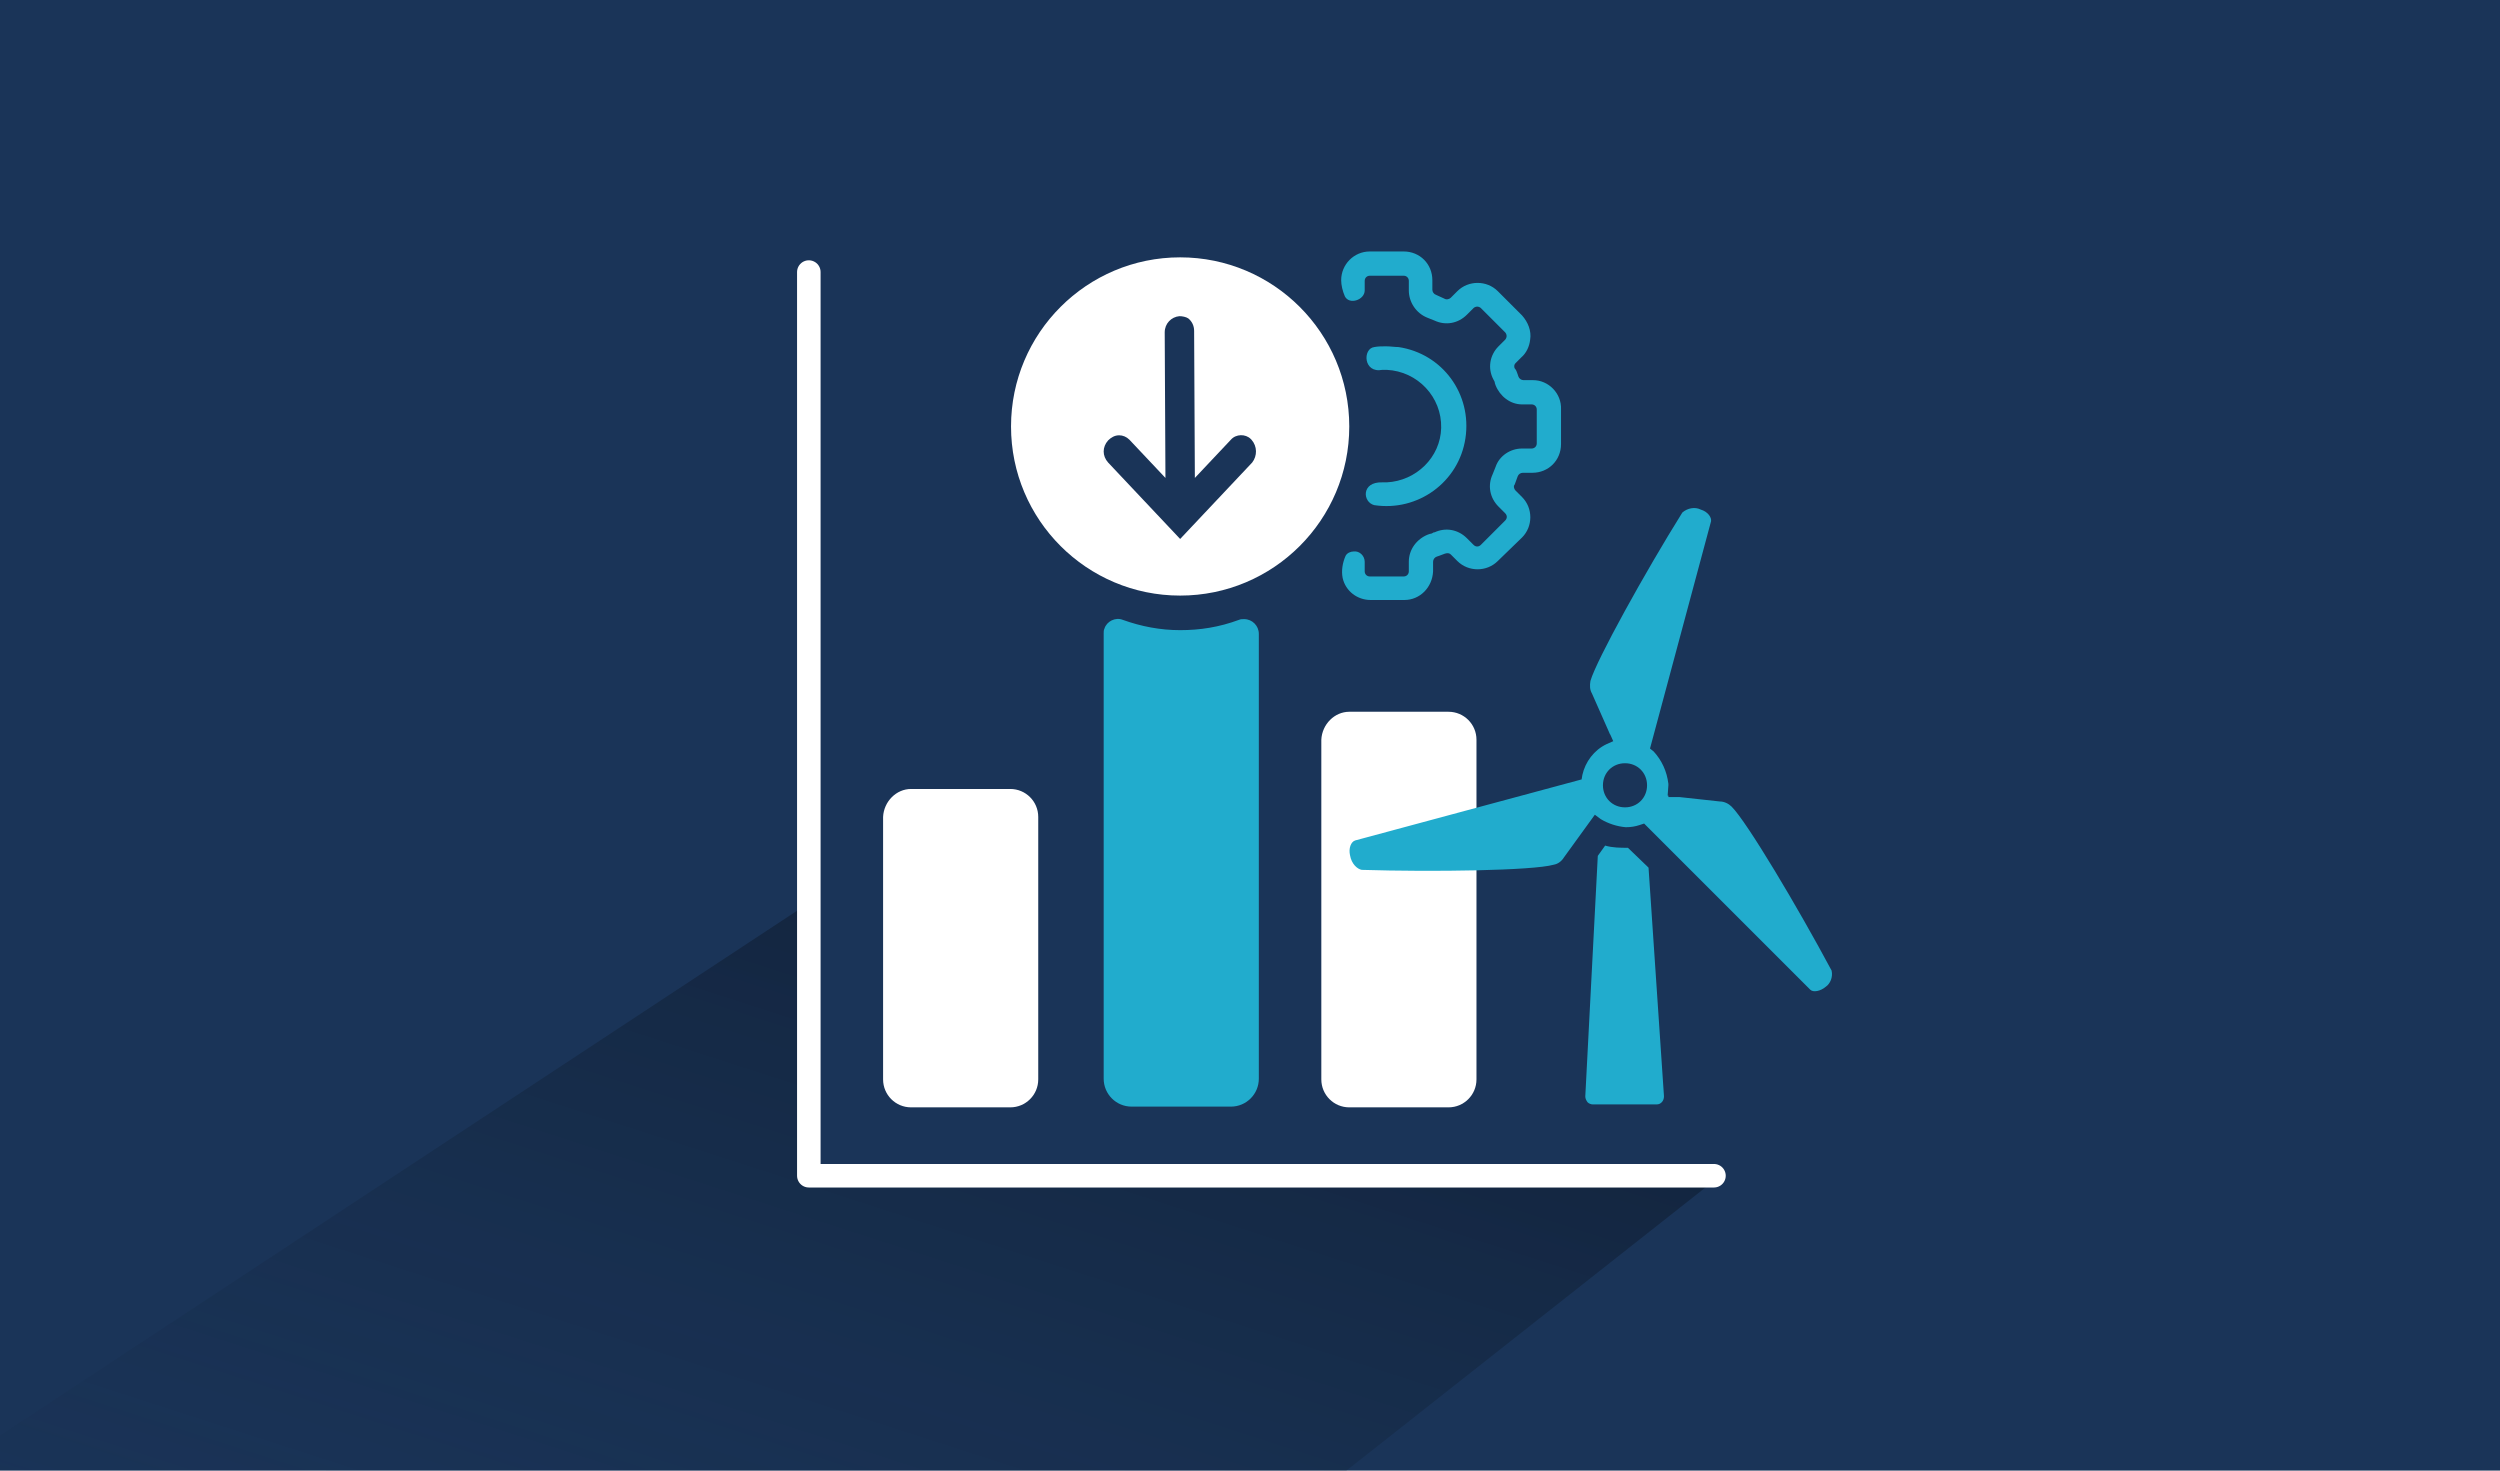
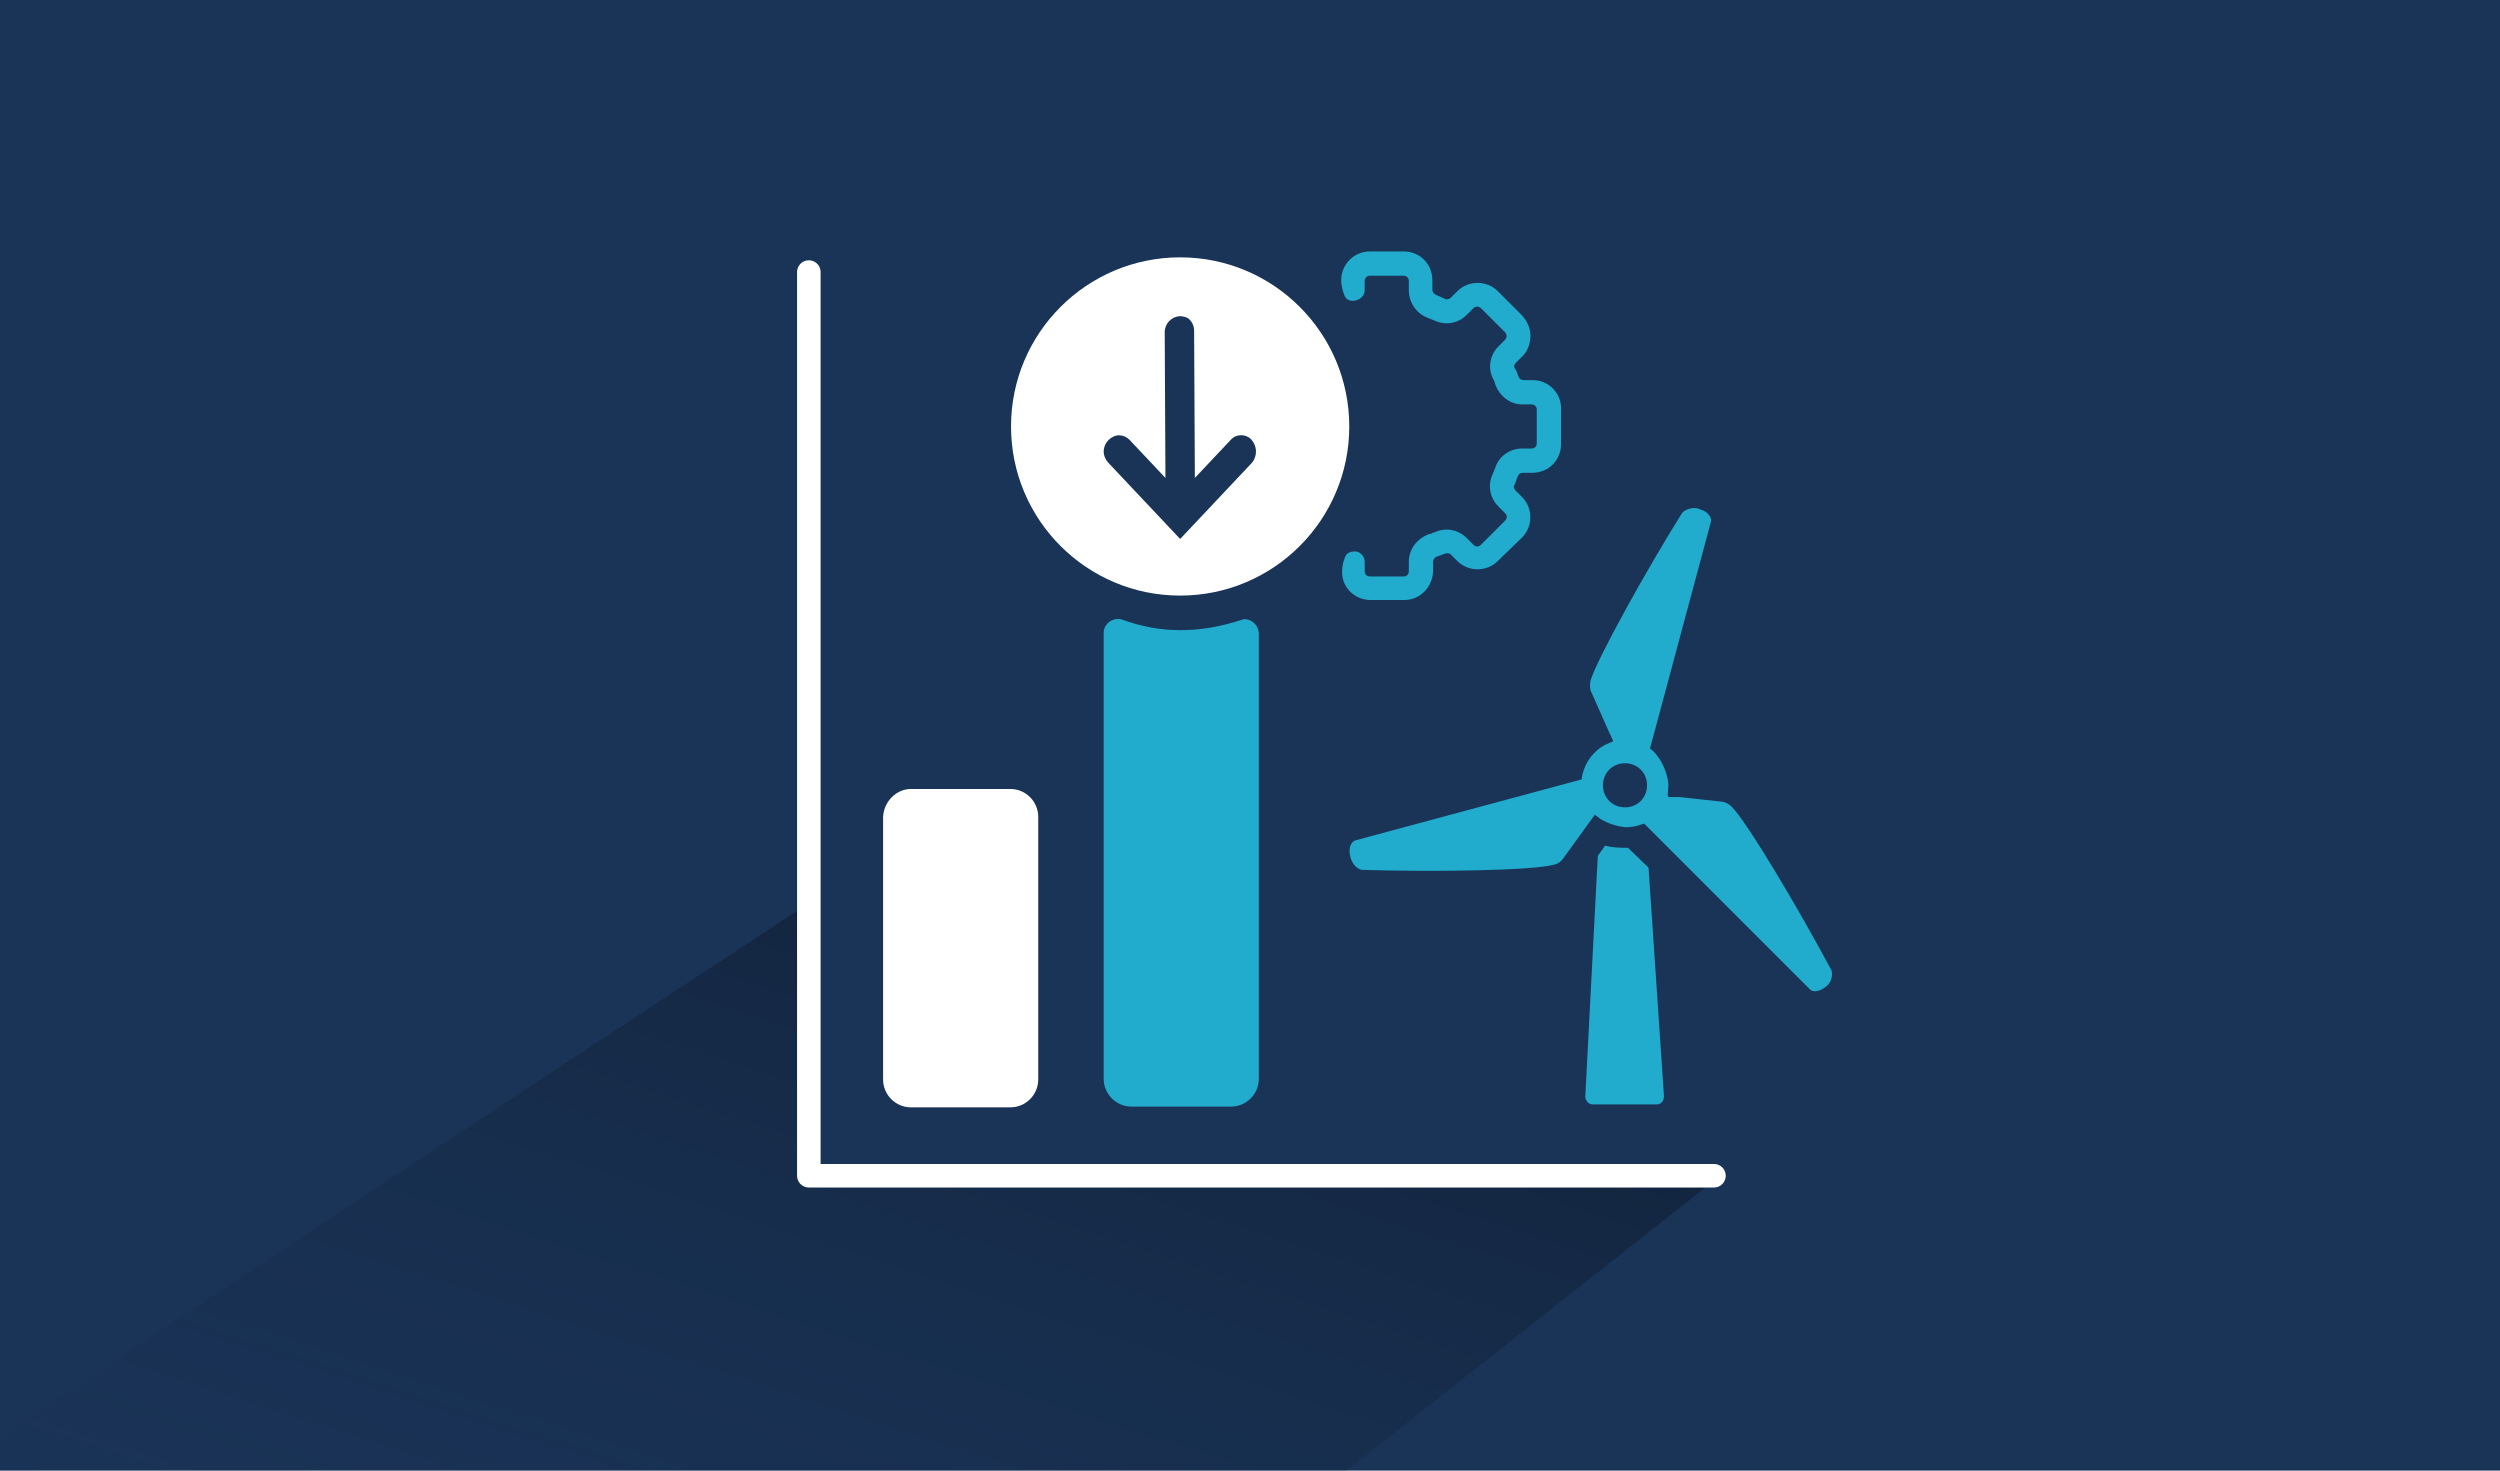
<svg xmlns="http://www.w3.org/2000/svg" xmlns:xlink="http://www.w3.org/1999/xlink" version="1.1" id="Ebene_1" x="0px" y="0px" viewBox="0 0 340 200" style="enable-background:new 0 0 340 200;" xml:space="preserve">
  <style type="text/css">
	.st0{fill:#1A3458;}
	.st1{clip-path:url(#SVGID_00000073688856723947003450000013968941297771376043_);}
	.st2{opacity:0.6;fill:url(#SVGID_00000091735054707838185750000013298232329702438564_);enable-background:new    ;}
	.st3{fill:#FFFFFF;}
	.st4{fill:none;stroke:#FFFFFF;stroke-width:3.2;stroke-linecap:round;stroke-linejoin:round;}
	.st5{fill-rule:evenodd;clip-rule:evenodd;fill:#FFFFFF;}
	.st6{fill:#21ACCD;}
</style>
  <g id="HG_Dunkelblau">
    <rect class="st0" width="340" height="200" />
  </g>
  <g id="Cards_Schatten">
    <g>
      <defs>
        <rect id="SVGID_1_" width="340" height="200" />
      </defs>
      <clipPath id="SVGID_00000153672215203993557760000011738519895417061525_">
        <use xlink:href="#SVGID_1_" style="overflow:visible;" />
      </clipPath>
      <g style="clip-path:url(#SVGID_00000153672215203993557760000011738519895417061525_);">
        <linearGradient id="SVGID_00000165203971119171931570000017854107573664145810_" gradientUnits="userSpaceOnUse" x1="44.827" y1="-7.424" x2="107.457" y2="201.636" gradientTransform="matrix(1.01 2.000000e-02 -2.000000e-02 -1.03 38.49 265.5)">
          <stop offset="4.000000e-02" style="stop-color:#1A3458;stop-opacity:0" />
          <stop offset="1" style="stop-color:#000000" />
        </linearGradient>
        <polygon style="opacity:0.6;fill:url(#SVGID_00000165203971119171931570000017854107573664145810_);enable-background:new    ;" points="     129.9,159.9 234.1,159.8 176.9,204.9 -15.9,205.7 109.1,123.4 109.6,159.9    " />
      </g>
    </g>
  </g>
  <g id="Cards">
    <path class="st3" d="M123.9,107.3h13.5c2.1,0,3.8,1.7,3.8,3.8v35.7c0,2.1-1.7,3.8-3.8,3.8h-13.5c-2.1,0-3.8-1.7-3.8-3.8v-35.7   C120.2,109,121.9,107.3,123.9,107.3z" />
-     <path class="st3" d="M183.5,96.8h13.5c2.1,0,3.8,1.7,3.8,3.8v46.2c0,2.1-1.7,3.8-3.8,3.8h-13.5c-2.1,0-3.8-1.7-3.8-3.8v-46.2   C179.8,98.5,181.5,96.8,183.5,96.8z" />
    <polyline class="st4" points="110,37 110,159.9 233.1,159.9  " />
    <path class="st5" d="M160.5,35c-12.7,0-23,10.3-23,23s10.3,23,23,23s23-10.3,23-23S173.2,35,160.5,35z M170.3,62.9l-9.8,10.4   l-9.8-10.4c-0.8-0.9-0.8-2.1,0-3c0.4-0.4,0.9-0.7,1.5-0.7c0.5,0,1,0.2,1.4,0.6l4.9,5.2l-0.1-19.8c0-1.2,0.9-2.1,2-2.2   c0.4,0,0.9,0.1,1.2,0.3c0.5,0.4,0.8,1,0.8,1.7l0.1,20l4.9-5.2c0.7-0.8,2-0.8,2.7-0.1c0,0,0,0,0,0l0.1,0.1   C171,60.7,171,62,170.3,62.9L170.3,62.9z" />
-     <path class="st6" d="M160.5,85.7c-2.7,0-5.3-0.5-7.8-1.4c-1-0.4-2.2,0.2-2.5,1.2c-0.1,0.2-0.1,0.4-0.1,0.6v60.6   c0,2.1,1.7,3.8,3.8,3.8h13.5c2.1,0,3.8-1.7,3.8-3.8V86.2c0-1.1-0.9-2-2-2c-0.2,0-0.5,0-0.7,0.1C165.8,85.3,163.2,85.7,160.5,85.7z" />
+     <path class="st6" d="M160.5,85.7c-2.7,0-5.3-0.5-7.8-1.4c-1-0.4-2.2,0.2-2.5,1.2c-0.1,0.2-0.1,0.4-0.1,0.6v60.6   c0,2.1,1.7,3.8,3.8,3.8h13.5c2.1,0,3.8-1.7,3.8-3.8V86.2c0-1.1-0.9-2-2-2C165.8,85.3,163.2,85.7,160.5,85.7z" />
    <g>
      <path class="st6" d="M208.5,51.7h-1.3c-0.3,0-0.6-0.2-0.7-0.5l-0.1-0.3c-0.1-0.3-0.2-0.6-0.4-0.8c-0.1-0.2-0.1-0.5,0.1-0.7    l0.8-0.8c0.7-0.6,1.1-1.5,1.2-2.4c0.2-1.2-0.3-2.4-1.1-3.3l-3.3-3.3c-1.5-1.5-4-1.5-5.5,0l-0.9,0.9c-0.2,0.2-0.6,0.3-0.9,0.1    l-1.1-0.5c-0.3-0.1-0.5-0.4-0.5-0.7v-1.3c0-2.2-1.7-3.9-3.9-3.9c0,0,0,0,0,0h-4.6c-2.2,0-3.9,1.8-3.9,3.9c0,0,0,0,0,0    c0,0.7,0.2,1.5,0.5,2.2c0.6,1.2,2.7,0.5,2.7-0.8v-1.3c0-0.4,0.3-0.7,0.7-0.7c0,0,0,0,0,0h4.6c0.4,0,0.7,0.3,0.7,0.7c0,0,0,0,0,0    v1.3c0,1.6,1,3.1,2.5,3.7l1,0.4c1.5,0.7,3.2,0.4,4.4-0.8l0.9-0.9c0.1-0.1,0.3-0.2,0.5-0.2c0.2,0,0.4,0.1,0.5,0.2l3.3,3.3    c0.1,0.1,0.2,0.3,0.2,0.5c0,0.2-0.1,0.4-0.2,0.5l-0.9,0.9c-1.2,1.2-1.5,3-0.7,4.5l0,0c0.1,0.2,0.2,0.3,0.2,0.5l0.1,0.3    c0.6,1.5,2,2.6,3.6,2.6h1.3c0.4,0,0.7,0.3,0.7,0.7c0,0,0,0,0,0v4.6c0,0.4-0.3,0.7-0.7,0.7l0,0h-1.3c-1.6,0-3.1,1-3.6,2.5l-0.4,1    c-0.7,1.5-0.4,3.2,0.8,4.4l0.9,0.9c0.3,0.3,0.3,0.7,0,1c0,0,0,0,0,0l-3.3,3.3c-0.3,0.3-0.7,0.3-1,0l-0.9-0.9    c-1.2-1.2-2.9-1.5-4.4-0.8h-0.1c-0.2,0.1-0.3,0.2-0.5,0.2l-0.3,0.1c-1.5,0.6-2.6,2-2.6,3.7v1.3c0,0.4-0.3,0.7-0.7,0.7l0,0h-4.6    c-0.4,0-0.7-0.3-0.7-0.7v0v-1.3c0-0.8-0.7-1.5-1.5-1.4c-0.4,0-0.9,0.2-1.1,0.6c-0.4,0.9-0.6,2-0.4,3c0.4,1.8,2,3,3.8,3h4.6    c2.1,0,3.8-1.7,3.9-3.9v-1.3c0-0.3,0.2-0.6,0.5-0.7l0.3-0.1c0.3-0.1,0.5-0.2,0.8-0.3c0.3-0.1,0.6-0.1,0.8,0.1l0.9,0.9    c1.5,1.5,4,1.5,5.5,0l3.3-3.2c1.5-1.5,1.5-4,0-5.5l-0.9-0.9c-0.2-0.2-0.3-0.6-0.1-0.8l0.4-1.1c0.1-0.3,0.4-0.5,0.7-0.5h1.3    c2.2,0,3.9-1.7,3.9-3.9c0,0,0,0,0,0v-4.7C212.4,53.5,210.6,51.7,208.5,51.7C208.5,51.7,208.5,51.7,208.5,51.7z" />
-       <path class="st6" d="M188.5,47.1c-0.5,0-1.1,0-1.6,0.1c-1.6,0.2-1.5,3.6,1.1,3.1c0.2,0,0.4,0,0.6,0c4.2,0.2,7.5,3.7,7.4,7.9    c-0.1,4-3.4,7.2-7.4,7.4c-0.2,0,1.1,0-0.6,0c-2.9-0.1-2.7,2.7-1.1,3.1c5.9,0.9,11.5-3.1,12.4-9.1s-3.1-11.5-9.1-12.4    C189.7,47.2,189.1,47.1,188.5,47.1L188.5,47.1z" />
    </g>
    <g>
      <path class="st6" d="M221.4,115.3c-1,0-2.1,0-3.1-0.3l-1,1.4l-1.7,32.7c0,0.3,0.1,0.5,0.3,0.8c0.2,0.2,0.5,0.3,0.7,0.3h8.7    c0.3,0,0.5-0.1,0.7-0.3c0.2-0.2,0.3-0.5,0.3-0.8l-2.1-31.1L221.4,115.3z" />
      <path class="st6" d="M249.1,132c-4.6-8.6-11.5-20.2-13.6-22.3c-0.4-0.4-1-0.7-1.6-0.7l-5.5-0.6h-0.2c-0.1,0-0.2,0-0.3,0h-1v-0.2    h-0.1l0.1-1.4v-0.2c-0.2-1.7-0.9-3.2-2-4.4l-0.5-0.4l8.3-30.9c0.1-0.5-0.4-1.3-1.4-1.6c-0.8-0.4-1.8-0.2-2.5,0.4    c-5,8-11.7,20.1-12.5,22.9c-0.1,0.6-0.1,1.2,0.2,1.7l2.3,5.2c0.1,0.2,0.1,0.3,0.2,0.4l0.4,0.9l-0.9,0.4c-1.7,0.8-2.9,2.4-3.3,4.2    l-0.1,0.6l-30.8,8.3c-0.6,0.2-0.9,1.1-0.7,2c0.2,1.2,1,1.9,1.6,2c9.7,0.3,23.3,0.1,26.1-0.7c0.6-0.1,1.1-0.5,1.4-1l4.2-5.8    l0.8,0.6c1,0.6,2.2,1,3.4,1.1c0.7,0,1.3-0.1,1.9-0.3l0.6-0.2l22.6,22.6c0.4,0.4,1.4,0.2,2.1-0.4    C248.9,133.8,249.3,132.9,249.1,132z M221,109.8c-1.7,0-3-1.3-3-3s1.3-3,3-3l0,0c1.7,0,3,1.3,3,3S222.7,109.8,221,109.8z" />
    </g>
  </g>
</svg>